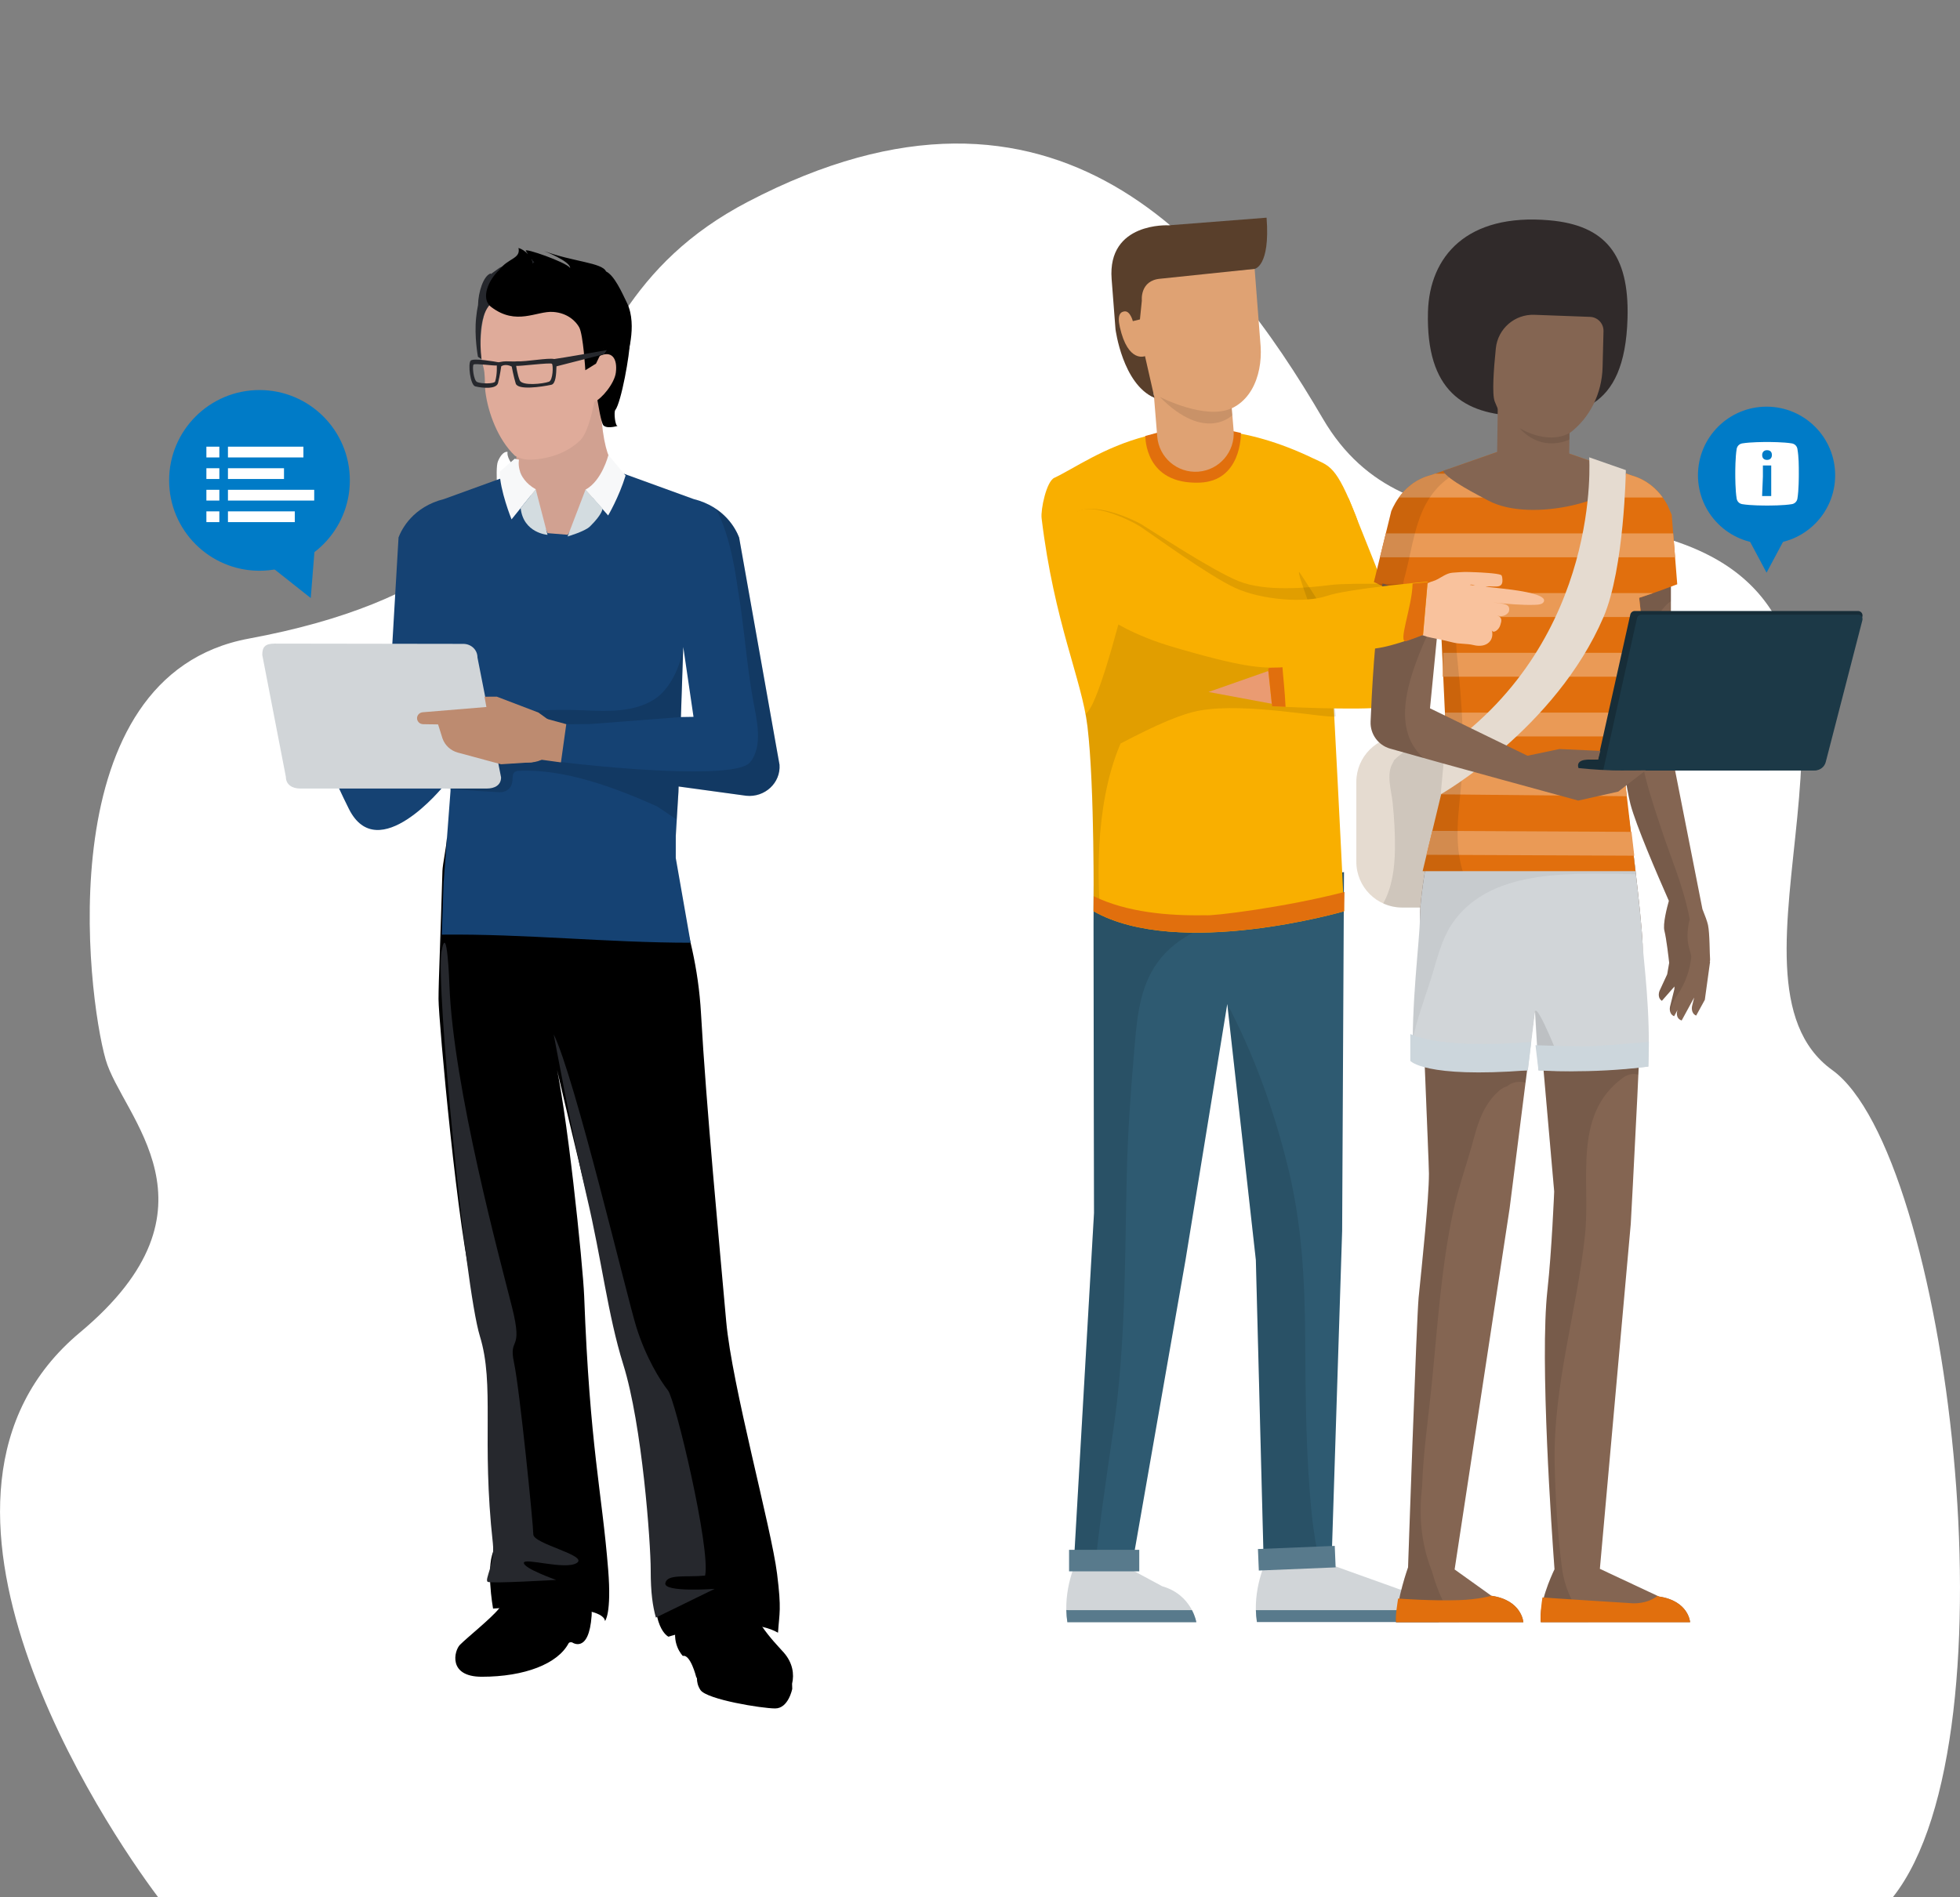
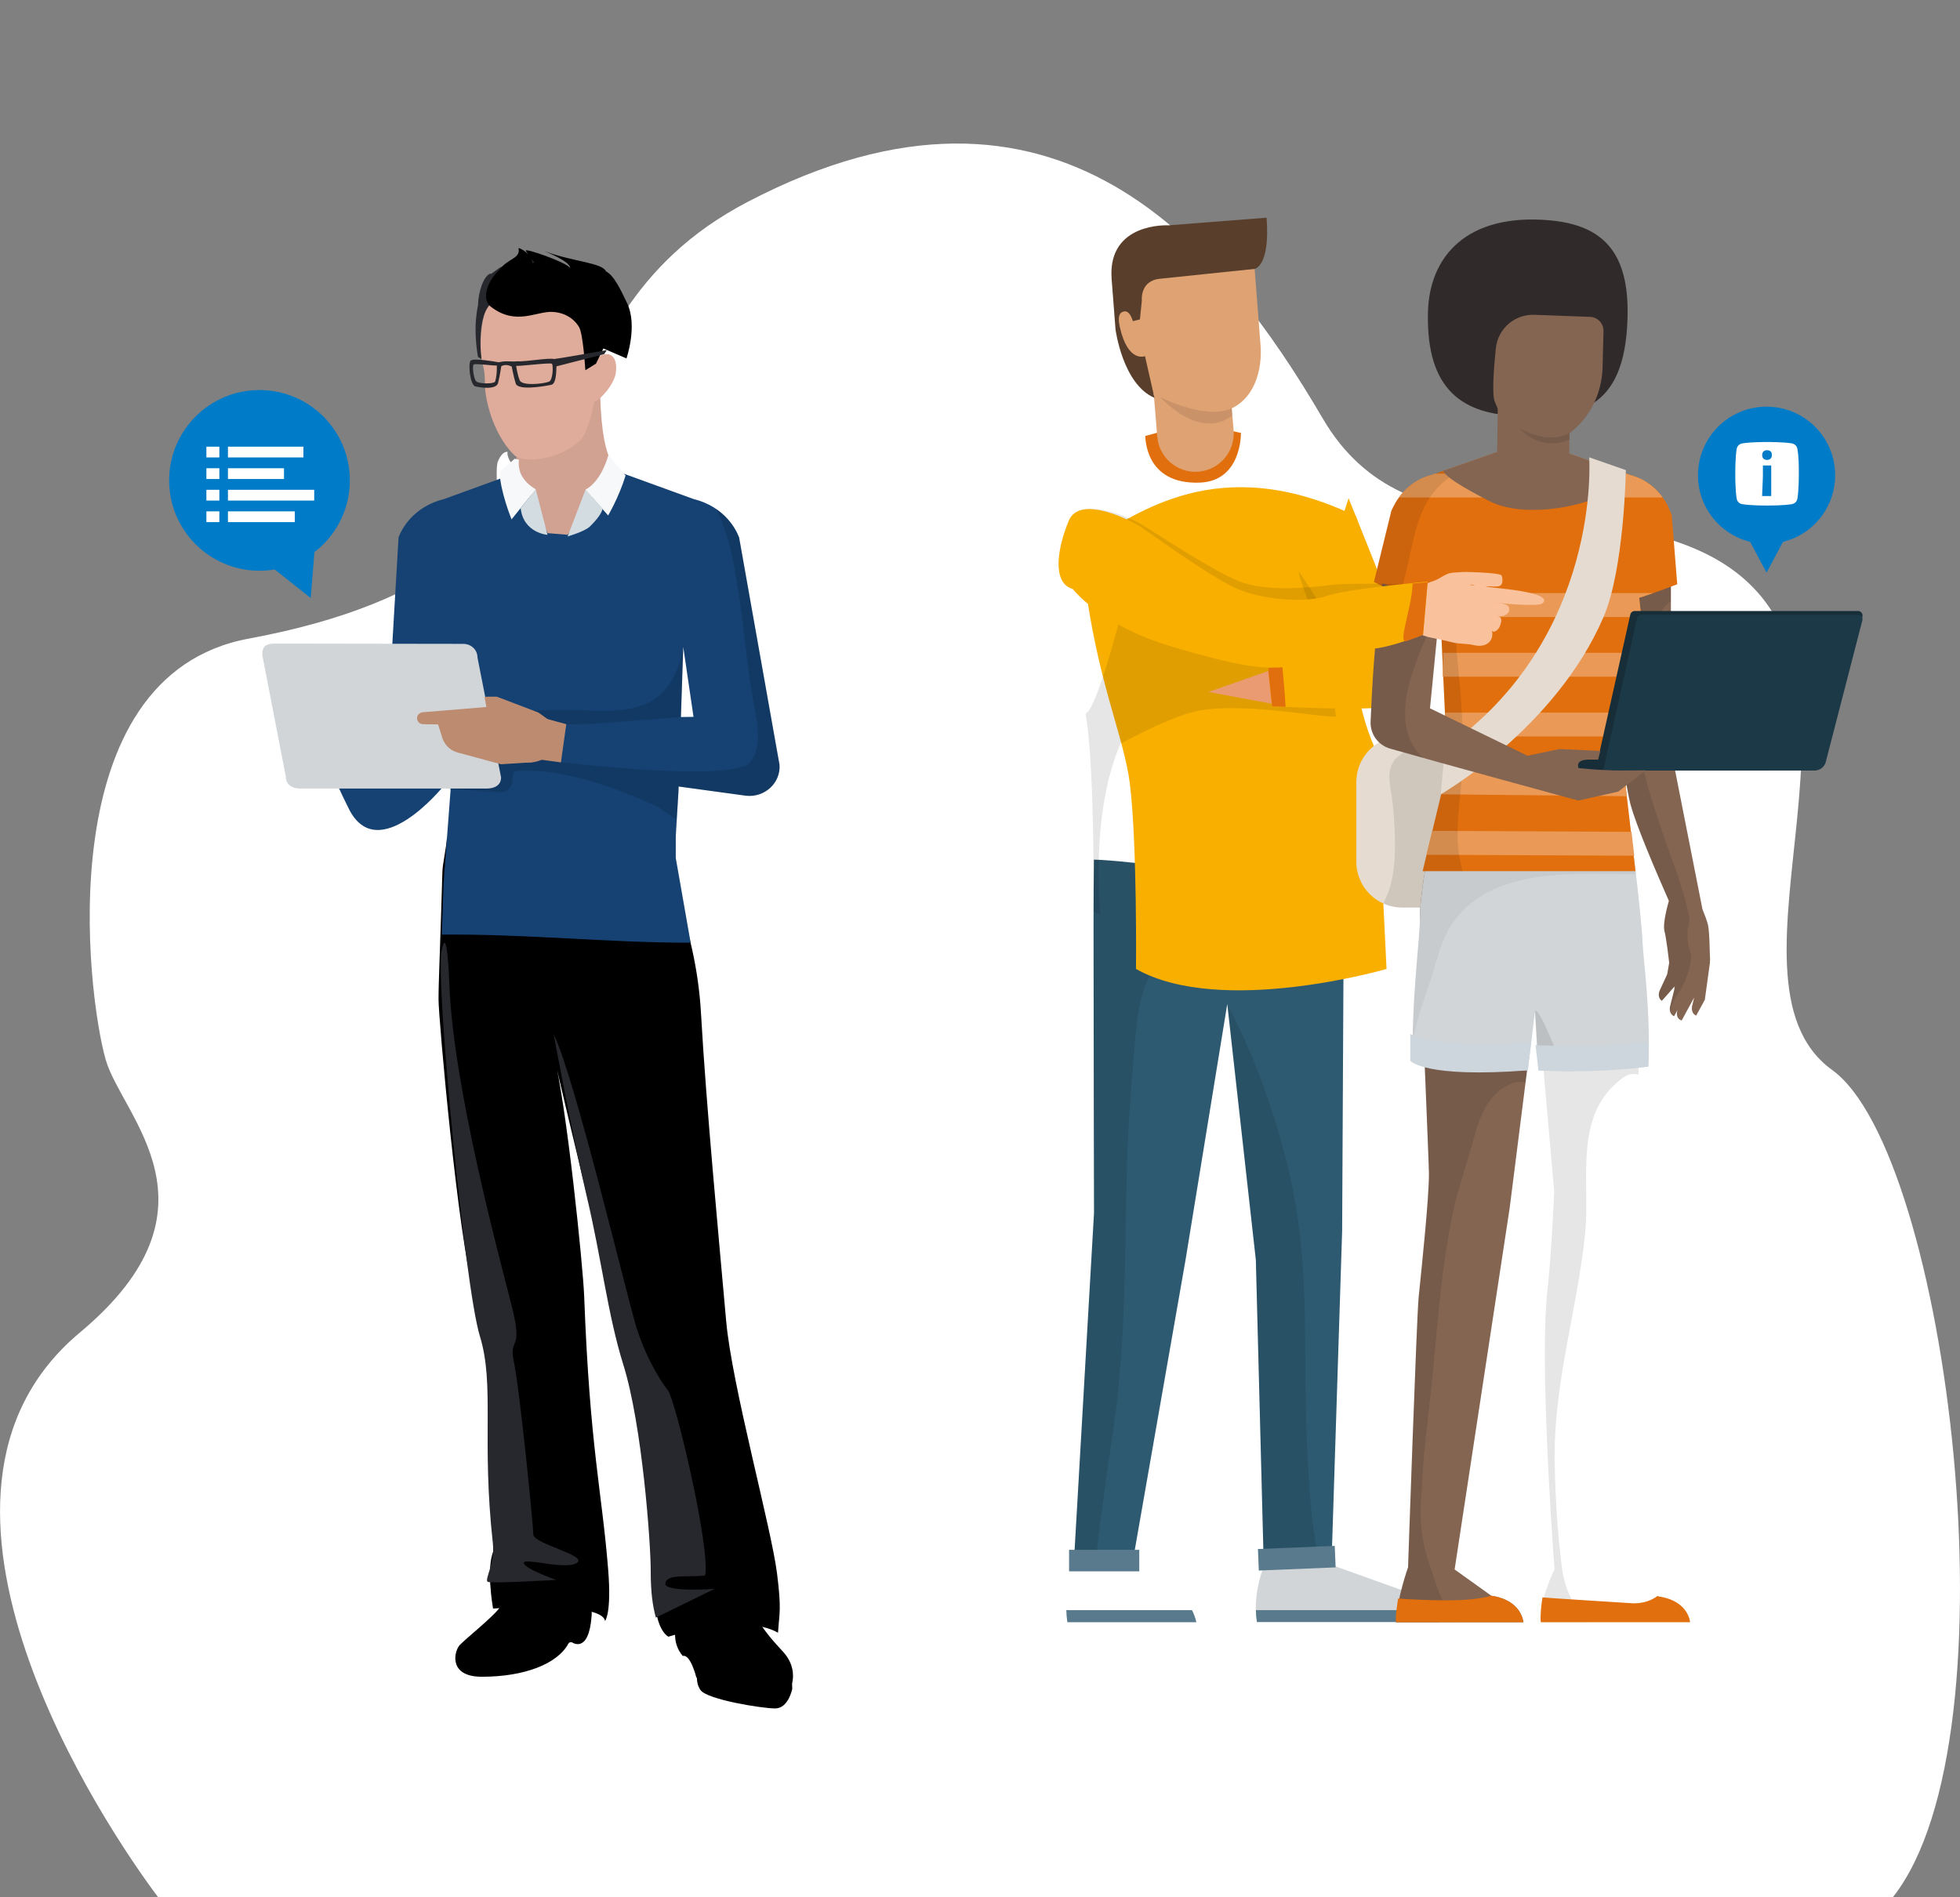
<svg xmlns="http://www.w3.org/2000/svg" xmlns:xlink="http://www.w3.org/1999/xlink" version="1.1" id="Laag_1" x="0px" y="0px" viewBox="0 0 491.73 476" style="enable-background:new 0 0 491.73 476;" xml:space="preserve">
  <rect x="0" y="0" width="491.73" height="476" fill="#808080" stroke="none" />
  <style type="text/css">
	.st0{fill:#FFFFFF;}
	.st1{fill:#D1D5D8;}
	.st2{fill:#587A8C;}
	.st3{fill:#2E5A71;}
	.st4{opacity:0.1;enable-background:new    ;}
	.st5{fill:#F9AF00;}
	.st6{fill:#E16F0D;}
	.st7{fill:#EA9B72;}
	.st8{fill:#DFA273;}
	.st9{fill:#593F2B;}
	.st10{fill:#E5DBD0;}
	.st11{fill:#846552;}
	.st12{opacity:0.05;enable-background:new    ;}
	.st13{fill:#EA9A56;}
	.st14{fill:#302A2A;}
	.st15{fill:#CCD6DC;}
	.st16{fill:#172D38;}
	.st17{fill:#1C3947;}
	.st18{fill:#26282D;}
	.st19{fill:#6E150E;}
	.st20{fill:#981915;}
	.st21{fill:#CB9382;}
	.st22{fill:#D1A191;}
	.st23{fill:#DFAB9A;}
	.st24{fill:#154273;}
	.st25{opacity:0.14;enable-background:new    ;}
	.st26{fill:#BD8B70;}
	.st27{fill:#F7F8F9;}
	.st28{fill:#D3DCE0;}
	.st29{fill:#F9C29D;}
	.st30{fill:#007BC7;}
</style>
  <g id="illustraties">
    <g>
      <path class="st0" d="M474.92,476c31.85-40.33,13.71-186.63-15.25-207.51c-32.05-23.1,18.84-103.01-30.52-128.94    c-32.23-16.93-75.91,1.98-97.25-34.47c-25.07-42.83-66.71-94.97-144.27-54.45C127.81,81.86,160.3,142.1,62.41,160.24    c-50.33,9.33-40.61,89.12-35.91,105.6c4.09,14.36,31.13,37.14-6.45,68.51c-49.5,41.31,6.68,124.51,19.59,141.65H474.92z" />
      <g>
        <g>
          <g>
            <g>
-               <path class="st1" d="M291.58,398.02l-7.75-4.17l-13.68-2.32c0,0-3.64,7.28-2.37,15.51h32.36        C300.14,407.05,299.06,400.16,291.58,398.02z" />
              <path class="st2" d="M268.18,404.02c-0.23,0-0.44-0.02-0.66-0.03c0.02,1,0.1,2.02,0.26,3.06h32.36c0,0-0.21-1.34-1.09-3.03        H268.18z" />
              <path class="st1" d="M351.19,398.82l-20.2-7.24h-13.3c0,0-3.62,7.24-2.36,15.43h45.61C360.94,407,360.31,399.76,351.19,398.82        z" />
              <path class="st2" d="M315.08,404.02c0.02,0.97,0.1,1.97,0.26,2.98h45.61c0,0-0.12-1.36-1-2.98H315.08z" />
              <path class="st3" d="M295.91,217.81c-6.6-0.73-13.2-1.65-19.84-2.05c-0.54-0.03-1.08-0.05-1.62-0.06        c-0.06,4.01-0.1,9.37-0.1,16.4c0,23.95,0.12,72.25,0.12,72.25l-5.15,89.45l14.51,0.05l13.6-77.71l10.47-64.22l7.17,64.22        l2,77.2l16.97-0.67l2.68-83.81l0.46-90.03c-0.69,0.14-1.42,0.22-2.2,0.22C321.87,219.11,308.97,219.26,295.91,217.81z" />
              <path class="st4" d="M295.91,217.81c-6.6-0.73-13.2-1.65-19.84-2.05c-0.54-0.03-1.08-0.05-1.62-0.06        c-0.06,4.01-0.1,9.37-0.1,16.4c0,23.95,0.12,72.25,0.12,72.25l-5.15,89.45l5.34,0.02c1.22-11.76,2.97-23.48,4.68-35.18        c3.09-21.2,2.85-42.52,3.35-63.89c0.24-10.17,0.93-20.27,1.81-30.4c0.64-7.33,1.04-15.17,5.06-21.6        c8.95-14.3,31.02-13.62,45.46-17.99c0.73-0.22,1.44-0.36,2.13-0.43l0.03-5.51c-0.69,0.14-1.42,0.22-2.2,0.22        C321.87,219.11,308.97,219.26,295.91,217.81z" />
              <path class="st4" d="M327.45,335.59c-0.1-14.57-0.83-28.43-4.3-42.63c-3.25-13.32-7.79-26.29-13.96-38.54        c-0.1-0.19-0.17-0.38-0.25-0.56c-0.19-0.3-0.38-0.61-0.54-0.92c-0.12,0.1-0.24,0.18-0.35,0.28l7.03,62.93l2,77.2l14.03-0.56        c-0.8-4.28-1.57-8.52-1.99-12.66C327.6,365.41,327.55,350.38,327.45,335.59z" />
-               <path class="st5" d="M340.19,129.52c-4.99-12.76-6.6-12.52-10.65-14.47c-35.03-16.89-55.29,0.31-65.04,4.85        c-1.98,0.92-3.44,7.96-3.18,10.13c3.17,26.29,10.08,40.36,11.51,52.28c1.84,15.39,1.52,46.35,1.52,46.35        c21.4,12.07,62.86,0,62.86,0s-1.01-21.52-2.79-55.03C333.84,162.52,344.44,140.37,340.19,129.52z" />
+               <path class="st5" d="M340.19,129.52c-35.03-16.89-55.29,0.31-65.04,4.85        c-1.98,0.92-3.44,7.96-3.18,10.13c3.17,26.29,10.08,40.36,11.51,52.28c1.84,15.39,1.52,46.35,1.52,46.35        c21.4,12.07,62.86,0,62.86,0s-1.01-21.52-2.79-55.03C333.84,162.52,344.44,140.37,340.19,129.52z" />
              <path class="st4" d="M325.96,143.55c-0.79-0.26,4.57,13.17,3.92,12.79c-5.99-2.36-6.73-2.6-13.55-2.41        c-9.58,0.26-19.27,1.09-27.42,1.98c-1.3,0.14-3.36-9.29-4.89-12.89c-0.07,0.61-0.18,1.23-0.36,1.88        c-0.73,2.62-7.9,32.52-11.3,34.18c0.18,1.1,0.35,2.19,0.48,3.24c0.12,0.97,0.41,4.23,0.51,5.38c1.26,16.24,1,40.97,1,40.97        c0.55,0.31,1.11,0.59,1.69,0.87c-0.38-5.79-1.94-26.52,5.08-42.97c9.33-4.9,15.45-7.51,19.97-8.3        c11.7-2.06,31.12,1.99,34.06,1.5c-0.18-1.59-0.51-4.52-0.72-6.13c-0.48-3.81,0.54-8.94,1.92-14.47        C335.74,158.97,326.17,143.61,325.96,143.55z" />
-               <path class="st6" d="M302.43,229.65c-9.35,0.18-19.76-0.73-28.05-4.78c-0.01,2.37-0.02,3.78-0.02,3.78        c21.4,12.07,62.86,0,62.86,0s0.06-1.76,0.08-4.84C322.4,227.69,303.92,229.93,302.43,229.65z" />
              <path class="st6" d="M287.32,109.4c0.09,0.28-0.19,12.21,13.67,11.7c10.35-0.38,10.35-11.88,10.34-12.47        C300.75,106.12,294.14,107.44,287.32,109.4z" />
              <polygon class="st7" points="303.19,173.63 322.4,177.21 318.14,168.38       " />
              <g>
                <path class="st8" d="M314.77,67.49l-34.49,2.67l0.09,11.78c3.28,17.46,15.51,22.29,24.39,21.6s11.99-9.21,11.51-16.62         L314.77,67.49z" />
                <path class="st8" d="M308.06,90.51l-19.16,1.48l1.43,17.52c0.41,5.29,5.03,9.25,10.32,8.84s9.25-5.03,8.84-10.33         L308.06,90.51z" />
                <path class="st9" d="M293.16,56.54c0,0-15.38-0.88-14.27,13.5l0.97,12.58c0,0,1.77,13.78,9.78,17.21l-2.38-10.47         c0,0-4.26,1.81-6.31-7.28c-0.72-3.18,0.22-3.87,1.23-3.95c1.37-0.11,2.03,2.45,2.03,2.45l1.78-0.43l0.48-4.73         c0,0-0.57-5.08,4.69-5.49l23.58-2.46c0,0,3.97-0.52,3.02-12.85L293.16,56.54z" />
                <path class="st4" d="M290.98,99.6c11.42,11.57,18.2,4.56,18.2,4.56l-0.21-1.72C302.46,105.51,290.98,99.6,290.98,99.6z" />
              </g>
              <path class="st5" d="M338.33,125.01c-2.82,8.45-7.51,26.14-7.51,26.14l6.65,9.98l-19.34,6.59l1,9.49        c0,0,22.11,1.19,28.53,0.18c3.59-0.56,8.74-2.14,5.67-13.4C351.54,157.4,338.33,125.01,338.33,125.01z" />
              <path class="st6" d="M318.14,167.72l1,9.49c0,0,1.32,0.07,3.38,0.16c-0.15-3.62-0.58-7.23-0.85-10.85L318.14,167.72z" />
            </g>
            <rect x="315.9" y="388.21" transform="matrix(0.999 -0.041 0.041 0.999 -15.905 13.813)" class="st2" width="19.29" height="5.4" />
            <rect x="268.21" y="388.88" class="st2" width="17.61" height="5.4" />
          </g>
          <g>
            <path class="st10" d="M386.23,184.73h-34.47c-6.34,0-11.48,5.14-11.48,11.48v20.02c0,6.34,5.14,11.48,11.48,11.48h34.47       c6.34,0,11.48-5.14,11.48-11.48v-20.02C397.72,189.87,392.57,184.73,386.23,184.73z" />
            <path class="st4" d="M386.23,184.73h-24.81c-4.27,0.91-8.5,2.95-11.66,6c-0.1,0.24-0.19,0.48-0.34,0.72       c-1.7,2.84-0.34,6.87-0.03,9.94c0.39,3.86,0.64,7.82,0.58,11.7c-0.08,4.8-0.7,9.56-2.95,13.6c1.44,0.66,3.04,1.04,4.73,1.04       h34.47c6.34,0,11.48-5.14,11.48-11.48v-20.02C397.72,189.87,392.57,184.73,386.23,184.73z" />
            <g>
              <g>
                <path class="st11" d="M356.22,230.71c0,9.93,2.28,61.02,2.28,63.76c0,6.32-1.71,22.42-2.59,31.13         c-0.51,5.12-2.65,67.67-2.65,67.67s-2.81,7.83-3.03,13.78h31.95c0,0-0.35-5.54-8.02-6.64l-9.22-6.6l13.8-90.61l8.75-69.19         l21.1-29.42H360.5C359.31,208.27,356.22,223.15,356.22,230.71z" />
                <path class="st4" d="M356.22,230.71c0,9.93,2.28,61.02,2.28,63.76c0,6.32-1.71,22.42-2.59,31.13         c-0.51,5.12-2.65,67.67-2.65,67.67s-2.81,7.83-3.03,13.78h15.85c-3.5-3.1-5.38-7.63-6.86-12.89         c-0.05-0.12-0.1-0.24-0.15-0.36c-2.61-6.8-3.11-13.71-2.29-20.73c0.26-8.26,1.48-16.63,2.28-24.39         c1.53-14.8,2.38-29.97,5.49-44.54c1.35-6.34,3.59-12.4,5.25-18.65c1.19-4.48,2.75-8.73,6.34-11.83         c0.63-0.55,1.3-0.9,1.98-1.11c1.28-1.07,3.03-1.32,4.62-0.91l4.75-37.61l21.1-29.42H360.5         C359.31,208.27,356.22,223.15,356.22,230.71z" />
                <path class="st6" d="M374.16,400.41c0,0-3.2,0.94-8.24,1.1c-6.47,0.21-14.86-0.36-15.16-0.41c-0.2,1.53-0.72,4.23-0.52,5.95         h31.95C382.18,407.05,381.83,401.51,374.16,400.41z" />
              </g>
              <g>
-                 <path class="st11" d="M416.21,400.6l-14.83-6.95l7.75-86.55c0,0,3.38-61.19,2.97-70.22c-0.37-8.26-3.19-29.87-3.51-32.3         l-25.85,12.52l7.18,81.87c0,0-0.61,14.98-1.7,24.81c-1.94,17.5,1.1,60.75,1.78,69.98c-0.88,1.84-3.93,8.59-3.44,13.27h37.45         C424.02,407.05,423.68,401.7,416.21,400.6z" />
                <path class="st4" d="M408.59,204.58l-25.85,12.52l7.18,81.87c0,0-0.61,14.98-1.7,24.81c-1.94,17.5,1.1,60.75,1.78,69.98         c-0.88,1.84-3.93,8.59-3.44,13.27h11.95c-3.82-3.74-5.97-8.4-6.67-13.82c-1.09-8.48-1.61-17.28-1.8-25.83         c-0.43-19.75,5.57-38.19,7.62-57.6c1.42-13.48-3.24-30.06,9.48-39.33c1.37-1,2.72-1.15,3.89-0.78         c0.68-14.61,1.24-28.82,1.06-32.82C411.73,228.63,408.91,207.01,408.59,204.58z" />
                <path class="st1" d="M408.59,204.58H360.5c-1.19,3.69-4.28,18.57-4.28,26.12c0,4.84-2.27,21.81-1.71,35.86         c8.52,2.19,16.81,2,28.79,2l1.82-14.98l0.87,14.98c6.54,0.45,20.01-0.08,27.55-0.94c0.63-13.76-1.26-26.97-1.43-30.75         C411.73,228.63,408.91,207.01,408.59,204.58z" />
                <path class="st4" d="M385.07,253.97l0.91,14.6c0.52,0.04,5.77,0.06,6.37,0.09C392.35,268.46,385.49,250.85,385.07,253.97z" />
                <path class="st12" d="M360.5,204.58c-1.19,3.69-4.28,18.57-4.28,26.12c0,4.21-1.71,17.56-1.79,30.2         c1.02-5.16,2.85-9.89,4.46-14.93c1.6-4.99,2.68-10.38,5.77-14.7c9.88-13.78,30.8-12.01,45.75-11.92         c-0.82-7.06-1.66-13.51-1.83-14.77H360.5z" />
                <path class="st6" d="M416.21,400.6l-0.34-0.16c-1.55,1.16-3.55,1.87-6.01,1.87c0,0-22.26-1.39-22.88-1.49         c-0.26,1.54-0.61,4.51-0.42,6.23h37.45C424.02,407.05,423.68,401.7,416.21,400.6z" />
              </g>
              <path class="st11" d="M429.03,240.73c-0.12-1.21-0.07-6.51-0.52-8.62c-0.19-0.9-0.78-2.47-1.4-4l-7.91-40.12v-55.53        l-17.22-0.99l4.52,56.01c0,0,1.69,11.06,2.57,14.36c1.41,5.28,6.53,17.2,9.62,24.2c-0.49,1.75-1.55,5.82-1.11,7.53        c0.48,1.88,1.04,6.66,1.19,8.02l-0.5,2.88l-1.9,4.11c0,0-0.74,1.67,0.57,2.54l3.16-3.6l-0.03,0.68l-1.09,4.41        c0,0-0.41,1.78,1.03,2.38l0.86-1.58l-0.09,0.29c0,0-0.53,1.81,1.12,2.36l3.14-5.77l-0.53,2.16c0,0-0.41,1.78,1.03,2.38        l2.17-3.96l1.32-9.57h-0.08C429.01,241.1,429.05,240.91,429.03,240.73z" />
              <path class="st4" d="M411.14,182.14c0.18-7.97,4.06-15.32,4.07-23.25c0.01-3.73,1.65-6.41,3.99-8.04v-18.38l-17.22-0.99        l4.52,56.01c0,0,1.69,11.06,2.57,14.36c1.41,5.28,6.53,17.2,9.62,24.2c-0.49,1.75-1.55,5.82-1.11,7.53        c0.48,1.88,1.04,6.66,1.19,8.02l-0.5,2.88l-1.9,4.11c0,0-0.74,1.67,0.57,2.54l3.16-3.6l-0.03,0.68l-1.09,4.41        c0,0-0.16,0.7,0.07,1.36c0.19-1.38,0.73-2.81,1.73-4.25c8.51-12.34,0.32-28.74-3.81-41.2        C414.23,200.21,410.94,191,411.14,182.14z" />
              <path class="st6" d="M419.41,129.26h0.03l-1.17-2.66c-1.35-2.45-4.04-5.9-8.86-7.27l-24.31-8.51c-0.02-0.16-2.06-0.16-2.08,0        l-24,8.41c-6.31,1.64-9.06,6.83-9.97,9.02l-4.36,17.8c1.03,0.34,8.09,4.53,16.56,5.58l1.9,41.09l-6.23,25.87h53.4l-3-25.87        l-0.26-27.95c2.81-1.74,4.72-5.03,4.72-8.8v-0.7c0,0-0.17-2.21-0.54-5.27c4.38-1.38,8.8-3.14,9.55-3.39L419.41,129.26z" />
              <g>
                <path class="st13" d="M409.41,119.32l-1.35-0.47h-47.98l-1.07,0.37c-3.93,1.02-6.49,3.43-8.07,5.62h66.21         C415.61,122.71,413.16,120.39,409.41,119.32z" />
-                 <polygon class="st13" points="347.68,133.84 346.21,139.83 420.25,139.83 419.78,133.84        " />
                <path class="st13" d="M350.79,148.82c2.87,1.15,6.5,2.32,10.45,2.81l0.22,3.19h50.28c-0.07-0.79-0.23-2.57-0.51-4.82         c1.2-0.38,2.4-0.78,3.52-1.18H350.79z" />
                <path class="st13" d="M361.93,169.8h44.88l0.26-5.03c0.45-0.28,0.87-0.61,1.27-0.97h-46.25L361.93,169.8z" />
                <polygon class="st13" points="362.78,184.79 407.25,184.79 407.25,178.8 362.51,178.8        " />
                <polygon class="st13" points="362.93,193.31 361.45,199.31 408.14,199.79 407.45,193.8        " />
                <polygon class="st13" points="359.33,208.48 357.85,214.48 410.01,214.71 409.32,208.73        " />
              </g>
              <path class="st4" d="M365.45,163.56c-0.28-2.8,0.12-9.21-1.84-10.82c-0.38-0.31-1.28-0.5-2.34-0.61l1.88,40.59l-6.23,25.87        h10.05c-0.27-0.89-0.5-1.79-0.68-2.72c-1.5-7.64,0.21-15.25,0.59-22.91C367.36,183.12,366.44,173.33,365.45,163.56z" />
              <path class="st4" d="M359.02,119.22c-6.31,1.64-9.06,6.83-9.97,9.02l-4.36,17.8c0.66,0.22,3.83,2.03,8.26,3.57        c-0.79-1.26-1.09-2.84-0.71-4.21c2.71-9.72,2.79-19.41,11.29-25.55c-0.09-0.77-0.03-1.54,0.18-2.28L359.02,119.22z" />
              <path class="st11" d="M383.02,110.81l-20.95,7.34c0.88,2.14,9.03,6.22,11.29,7.44c10.92,5.88,33.72-0.32,34.54-6.8l-22.8-7.98        C385.08,110.65,383.04,110.65,383.02,110.81z" />
              <g>
                <path class="st14" d="M388.73,55.28c-20.73-1.82-30.12,9.06-30.48,23.02c-0.51,19.77,8.95,25.72,22.9,26.08         c13.96,0.36,26.52-0.75,27.17-24.59C408.77,63.81,402.64,56.5,388.73,55.28z" />
                <path class="st11" d="M398.92,79.51l-13.98-0.52c-4.94-0.18-9.16,3.5-9.66,8.41c-0.55,5.34-0.98,11.48-0.29,13.31         c3.11,8.13,9.83,14.62,18.71,8.03c5.22-3.87,8.19-10.07,8.36-16.57l0.23-9.07C402.34,81.18,400.84,79.58,398.92,79.51z" />
                <path class="st11" d="M375.56,116.74c-0.13,5,4.18,10.33,9.17,10.46c5,0.13,8.78-4.99,8.91-9.99l0.26-18.01l-18.09-0.47         L375.56,116.74z" />
                <path class="st4" d="M381.2,107.41c5.84,6.41,12.54,2.87,12.54,2.87l0.04-1.63C388.05,111.77,381.2,107.41,381.2,107.41z" />
              </g>
              <path class="st11" d="M423.92,238.42c1.25,3.75,0.59,7.92,0.59,7.92s0.66,2.03,1.94,0.96c1.28-1.07,1.61-7.49,1.61-7.49        l-4.14-9.11C423.92,230.71,422.68,234.67,423.92,238.42z" />
              <path class="st15" d="M385.23,262.26l0.75,6.31c0,0,12.87,0.96,27.55-0.94l0.13-6.21c0,0-11.14,1.01-14.96,1.12        C395.41,262.65,385.23,262.26,385.23,262.26z" />
              <path class="st15" d="M353.82,259.46v6.72c0,0,3.45,4.39,29.47,2.39l0.87-7.14C384.16,261.42,363.16,263.53,353.82,259.46z" />
            </g>
            <path class="st10" d="M362.51,187.76l-1.06,11.55c0,0,28.81-16.44,40.85-44.49c5.23-12.19,5.6-36.86,5.6-36.86l-9.2-3.21       C398.69,114.75,401.99,159.98,362.51,187.76z" />
            <g>
              <rect x="379.77" y="190.59" class="st16" width="64.07" height="2.72" />
              <path class="st16" d="M466.14,153.31h-56.01c-0.53,0-0.99,0.37-1.11,0.89l-8.74,39.11h54.71c1.31,0,2.46-0.89,2.79-2.16        l9.46-36.42C467.43,154.01,466.89,153.31,466.14,153.31z" />
              <path class="st17" d="M466.18,154.23h-54.4c-0.52,0-0.96,0.36-1.08,0.87l-8.49,38.21h53.13c1.28,0,2.39-0.87,2.71-2.11        l9.19-35.58C467.42,154.91,466.9,154.23,466.18,154.23z" />
            </g>
            <path class="st11" d="M404.63,193.31c-4.21-0.11-8.6-0.58-8.6-0.58s-0.77-1.61,1.4-2.03c0.83-0.16,2.57-0.15,3.5-0.1l0.57-2.19       l-10.28-0.46l-8,1.68l-24.46-11.9l2.55-26.02l-14.45-5.32c-2.01,13.16-2.7,27.24-3,34.66c-0.13,3.13,1.89,5.93,4.9,6.79       c10.89,3.14,47.19,13.04,47.19,13.04l10.04-2.25l6.9-5.34C412.9,193.31,406.55,193.36,404.63,193.31z" />
            <path class="st4" d="M343.87,181.05c-0.13,3.13,1.89,5.93,4.9,6.79c2.04,0.59,4.97,1.41,8.39,2.37       c-9.01-7.97-2.93-22.21,1.37-31.9c0.57-1.28,1.42-2.03,2.38-2.4l0.41-4.22l-14.45-5.32       C344.86,159.55,344.17,173.62,343.87,181.05z" />
          </g>
          <g>
            <g>
              <path d="M148.43,405.4c0.26-3.72-1.93-6.09-0.27-25.25c0.21-2.33-17.16-3.09-17.16-3.09c0.78,9.4,3.26,15.29-5.85,26.61        c-2,2.47-7.74,7.04-9.76,9.05c-1.43,1.43-3.1,8.01,5.48,8.01c10.78,0,19.02-3.25,21.76-8.36c0.22-0.44,0.91-0.26,0.91-0.26        S147.74,415.1,148.43,405.4z" />
              <path d="M167.83,390.59l16.34-2.21c0,0,0.22,1.56,1.5,7.21c2.38,10.47,8.41,16.19,10.94,19.04c2.25,2.54,2.7,5.43,2.11,7.85        l0.04,1.29c0,0-0.95,4.91-4.28,4.91c-3.34,0-17.06-2.23-18.73-4.6c-0.71-1.05-0.9-2.11-0.9-2.96        c-0.06-0.13-0.15-0.25-0.2-0.38c0,0-1.43-5.71-3.34-5.23c0,0-3.25-3.25-1.35-8.48C171.86,401.78,167.83,390.59,167.83,390.59z        " />
              <path d="M112.11,210.39c-0.06,1.7-1.06,6.51-1.11,8.13c-0.5,17.65-0.98,27.55-0.98,32.19c0,5.08,4.98,60.41,8.79,73.1        s7.91,60.88,5.38,64.68c-2.53,3.8-0.49,15.13-0.49,15.13s27.45-1.93,28.09,3.13c0,0,1.68-1.83,0.79-12.91        c-1.58-19.79-4.59-30.52-6.02-68.6c-0.29-7.6-4.45-48.32-7.61-60.45c-1.43-5.49,13.18,56.49,18.25,74.26        c0,0,9.65,38.36,7.54,54.73c-1.9,14.76,2.97,16.9,2.97,16.9s18.61-6.07,27.48-1c0.33-5.08,0.91-5.66-0.24-14.83        c-1.42-11.42-11.33-47.23-12.76-63.3c-1.68-18.97-5.05-54.42-6.32-77.25c-1.27-22.84-10.4-40-12.99-44.57        C160.26,205.15,112.11,210.39,112.11,210.39z" />
              <path class="st18" d="M112.74,246.98c0.94,26.02,12.88,69.69,15.74,81.1c2.86,11.42-0.95,7.14,0.47,13.8        c1.43,6.65,4.85,40.77,4.85,43.13c0,2.4,13.8,5.25,10.94,7.15c-2.84,1.9-13.32-1.42-13.32,0s8.1,4.27,8.1,4.27        s-16.19,0.96-17.14,0.49c-0.95-0.49,1.83-4.6,1.27-9.67c-2.9-26.22,0.53-39.67-3.27-52.03c-3.8-12.38-11.05-88.33-9.63-96.42        C112.19,230.73,112.74,246.98,112.74,246.98z" />
              <path class="st18" d="M138.92,259.57c5.23,10.47,18.36,65.84,20.74,73.46c2.38,7.61,6.01,13.44,7.91,15.83        c1.89,2.37,10.75,39.82,9.33,46.49c-4.75,0.47-9.52-0.47-9.98,1.89c-0.49,2.39,12.37,1.44,12.37,1.44l-14.74,7.2        c-0.8-2.89-1.3-6.16-1.3-11.93c0-6.77-2.12-36.36-6.89-51.59c-3.88-12.43-5.4-26.3-9.16-42.18        C143.63,285.15,138.92,259.57,138.92,259.57z" />
            </g>
            <g>
              <g>
                <g>
                  <polygon class="st19" points="132.59,126.13 135.37,126.48 136.06,120.91 130.53,120.25 130.2,122.64         " />
                  <polygon class="st20" points="137.5,126.73 135.18,126.46 135.86,120.9 141.5,121.59 141.18,123.98         " />
                </g>
              </g>
            </g>
            <path class="st0" d="M151.61,109.06c-1.75,8.72-14.41,11.26-14.41,11.26l7.04,11.24l12.17-16.05L151.61,109.06z" />
            <path class="st0" d="M134.47,120.38l-9.3,7.86c0,0-1.1-10.59-0.23-12.52c1.21-2.78,2.41-2.32,2.41-2.32s-0.47,1.28,1.73,3.84       C132.05,120.7,134.47,120.38,134.47,120.38z" />
            <g>
              <g>
                <path class="st21" d="M134.75,130.15c0.86,0.49,2.66,2.31,3.66,2.07c0.99-0.24,1.2-1.15,0.03-2.68         c-1.16-1.54-3.14-2.63-3.72-1.32C134.12,129.51,134.75,130.15,134.75,130.15z" />
              </g>
            </g>
            <g>
              <path class="st22" d="M133.23,100.19c0.94,4.57-1.51,9.3-3.34,13.19c-1.83,3.88,3.64,16.03,6.09,16.04        c2.43,0.02,19.17-12.17,19.17-12.17s-4.62,0.62-4.62-22.04C150.52,91.61,133.23,100.19,133.23,100.19z" />
            </g>
            <g>
-               <path d="M158.03,85.51c0.03,3.26-2.18,15.49-3.67,17.39c-0.4,0.49-0.02,4.17,0.62,3.96c0.65-0.21-2.53,0.95-3.59-0.12        c-1.04-1.08-3.25-17.43-2.68-18.27C149.26,87.63,158.03,85.51,158.03,85.51z" />
              <g>
                <path class="st23" d="M150.21,89.43c0.41-8.98,3.08-18.49-10.69-19.31c-3.13-0.18-5.65,0-7.7,0.48         c-0.78-0.34-1.58-0.62-2.37-0.83c-3.17,0.34-5.09,2.33-6.98,6.33c-1.57,3.49-2.02,8.07-1.88,12.5         c0.04,1.41,0.78,3.47,0.93,4.82c0.22,2.01,0.05,3.2,0.25,4.82c0.68,5.38,3.18,12.08,7.42,16.12         c1.22,0.68,2.59,1.05,4.13,0.98c4.81-0.23,9.09-1.89,12.02-4.65c1.74-1.36,3-5.97,3.77-9.84c1.88-0.8,5.07-4.67,5.4-7.38         C154.96,89.93,153.45,87.77,150.21,89.43z" />
                <g>
                  <path class="st18" d="M134.16,69.52l0.35-0.8c0,0,3.67-1.98,3.01-2c-0.39-0.02-1.7-1.21-2.56,0.59l1.75-3l-8.41,2.38          c0,0-1.85-0.33-3.22,0.68c-1.37,0.97-2.43,1.75-2.43,1.75s0.23,1.33,0.5-0.52c-1.87,0.51-3.17,4.76-3.22,7.95          c-0.2,0.93-0.36,1.99-0.47,3.12c-0.52,4.71,0.45,9.87,0.45,9.87l0.9,0.58c0,0-1.57-11.19,2.82-14.3          c4.39-3.12,14.44-0.06,14.44-0.06L134.16,69.52z" />
                  <path d="M157.34,76.09c-1.35-2.8-3.2-6.95-5.29-7.98c-1.01-2.23-8.24-2.4-15.53-5.11c0,0,6.46,2.49,6.52,4.22          c-0.02-0.02-0.05-0.02-0.06-0.02c-0.88-1.39-11.58-5.11-11.07-4.27c2.92,4.79,2.31,1.6,1.56,3.64          c-0.21-0.05,0.36,0.2,0.15,0.16c0.3-2.04-1.94-4.05-3.54-4.51c0.6,2.75-2.62,2.52-4.81,5.5c-2.7,2.47-4.78,7.2-2.06,9.29          c6.31,4.84,11.43,0.96,15.55,1.26c3.73,0.25,5.8,2.47,6.56,3.88c1.01,1.89,1.53,10.75,1.53,10.75l2.68-1.66l1.84-3.8          l5.8,2.5C157.16,89.96,160.03,81.75,157.34,76.09z" />
                </g>
              </g>
            </g>
            <path class="st18" d="M119.24,96.95c1.9,0.46,5.3,0.73,5.71-0.84c0.48-1.86,0.8-4.19,0.8-4.19s0.98-0.77,2.63,0.05       c0,0,0.5,2.64,1.01,4.27c0.55,1.72,6.46,0.83,8.92,0.31c1.12-0.23,1.24-2.64,1.3-4.63l11.97-3.06l0.66-1.02       c0,0-11.55,2.06-13.21,2.25c-1.47-0.36-7.13,0.71-9.29,0.57c-0.67,0.11-1.84-0.01-2.76,0c-1.12,0.01-1.72,0.29-2,0.23       c-0.47-0.1-6.1-1.1-6.88-0.42C117.35,91.16,117.96,96.65,119.24,96.95z M129.5,91.8c0.61,0.15,8.6-0.88,8.97-0.52       c0.36,0.36,0.28,4.14-0.75,4.5c-1.47,0.54-6.72,1.13-7.34-0.36C129.77,93.92,129.5,91.8,129.5,91.8z M118.82,91.47       c0.37-0.34,5.18,0.36,5.81,0.23c0,0,0.16,2.13-0.41,4.03c-0.19,0.6-3.58,0.61-4.55,0.11       C118.79,95.38,118.44,91.82,118.82,91.47z" />
          </g>
          <polygon class="st4" points="170.2,198.69 171.34,162.05 169.36,153.32 168.7,162.48 166.06,198.47 168.7,228.29     " />
          <path class="st24" d="M194.68,186.92L194.68,186.92l-9.26-52.13h-0.02c-0.76-1.97-3.57-7.62-11.42-9.58l-30.68-11.14      c-0.01-0.06-0.01-0.13-0.02-0.19c-0.01-0.04,0.01-0.07,0.01-0.1l-0.2-0.07l-0.39,0.14l-0.39-0.14l-0.19,0.07      c0,0.03,0.01,0.06,0.01,0.1c-0.01,0.06-0.01,0.13-0.02,0.19l-30.68,11.14c-7.85,1.96-10.66,7.61-11.42,9.58h-0.02l-3.27,55.96      l-17.89-9.89c0,0,1.39,7.49,8.7,22.11s23.71-5.68,23.71-5.68s1.26-24.41,1.2-28.67l0.59,29.79l-1.71,22.65h-0.02l-0.47,13.46      c20.91-0.23,41.54,2.03,62.44,2.03l-3.73-21.27v-5.63l0.67-10.97l0.04-1.33l16.96,2.32c4.67,0.48,8.67-3.23,8.36-7.77      L194.68,186.92z M170.83,179.92l0.59-17.57l2.57,17.52L170.83,179.92z" />
          <path class="st22" d="M153.66,117.4l-10.34-3.76c-0.01-0.06-0.01-0.13-0.02-0.19c-0.01-0.04,0.01-0.07,0.01-0.1l-0.2-0.07      l-0.39,0.14l-0.39-0.14l-0.19,0.07c0,0.03,0.01,0.06,0.01,0.1c-0.01,0.06-0.01,0.13-0.02,0.19l-11.91,4.29l7.17,15.85l5.03,0.41      L153.66,117.4z" />
          <path class="st25" d="M194.68,186.92L194.68,186.92l-9.26-52.12h-0.02c-0.54-1.4-2.12-4.64-5.79-7.11      c3.89,6.94,5.28,18.8,5.48,19.99c1.63,9.43,2.17,18.86,3.91,28.35c0.83,4.52,2.53,11.15-0.83,15.26      c-3.69,4.51-38.01,1.12-47.65-0.1c-4.76-0.6,0.41-9.45,0.41-9.45l7.25-0.07l22.65-1.75c0,0,0.49-15.25,0.59-17.57      c-0.61,4.59-3.19,10.5-7.2,13.08c-5.09,3.28-11.52,3.08-17.35,2.82c-11.43-0.51-22.81,0.75-34.22,1.38l-0.9,18.22      c0,0,7.13,0.61,13.59,0.94c1.43,0.07,2.78-0.83,3.11-2.22c0.36-1.52-0.28-3.05,1.71-3.15c11.53-0.56,24.33,4.28,34.66,8.91      l4.89,3.27l0.51-6.91l0.04-1.33l16.96,2.32c4.67,0.48,8.67-3.23,8.36-7.77L194.68,186.92z" />
          <g>
            <g>
              <path class="st1" d="M116.22,161.56l-47.26-0.07c-2.52,0-3.16,0.9-3.16,2.85l5.92,30.59c0,1.95,1.6,2.93,3.57,2.93h46.85        c1.97,0,3.57-0.85,3.57-2.8l-5.92-30.08C119.79,163.03,118.19,161.56,116.22,161.56z" />
            </g>
          </g>
          <path class="st26" d="M135.08,178.79l-10.45-3.99l-3.07,0.02l2.63,14.53l5.47,1.73c2.28,0.41,4.83,0.45,6.74-0.73l4.12,0.86      l-0.88-9.12L135.08,178.79z" />
          <path class="st26" d="M109.01,178.93l2.01,6.37c0.6,1.72,2.04,3.05,3.85,3.54l10.84,2.93l7.72-0.5c0,0,1.14-0.26,2.24-0.66      l5.06,0.69l1.34-9.59l-14.38-3.91L109.01,178.93z" />
          <path class="st26" d="M106.06,178.72c-0.88,0.06-1.53,0.83-1.42,1.68c0.1,0.73,0.72,1.29,1.48,1.31l17.07,0.31l-0.32-4.69      L106.06,178.72z" />
          <path class="st27" d="M130.21,115.35l-1.08-0.24l-3.76,3.24c0,4.65,2.97,11.97,2.97,11.97l6.09-7.54      C129.21,119.82,130.21,115.35,130.21,115.35z" />
          <path class="st28" d="M130.62,127.48c0.69,6.31,6.75,6.72,6.75,6.72l-2.96-11.41L130.62,127.48z" />
          <path class="st27" d="M146.88,122.87l5.69,6.47c0,0,2.67-4.49,4.38-10.01l-4.31-5.16C152.63,114.17,151.05,120.63,146.88,122.87      z" />
          <path class="st28" d="M142.4,134.61c0,0,4.31-1.25,5.61-2.51c3.22-3.16,3.16-4.51,3.16-4.51l-4.28-4.71L142.4,134.61z" />
          <g>
            <path class="st29" d="M357.89,146.59c0.21-0.39,1.81-0.81,2.19-0.97c1.45-0.64,2.77-1.81,4.34-1.92       c3.26-0.23,2.77-0.22,5.9-0.11c0.92,0.03,5.3,0.24,6.22,0.66c0.22,0.1,0.29,0.36,0.33,0.59c0.58,3.66-2.49,1.7-4.87,2.53       c-0.9,0.32-2.36-1-3.24-0.61c2.76,0.31,5.53,0.63,8.29,0.94c1.59,0.19,10.61,1.11,10.33,3.04c-0.14,0.97-1.56,0.99-2.3,1.02       c-3.19,0.12-7.37-0.25-10.54-0.61c2.68,0.36,4.43,0.3,4.04,2.19c-0.11,0.52-1.27,1.71-3,1.09c1.51,0.54,1.07,1.53,0.81,2.45       c-0.35,1.22-1.84,2.21-2.14,1.2c0.74,2.52-1.2,4.63-4.61,3.77c-1.59-0.39-3.49-0.23-5.08-0.63c-1.97-0.49-3.49-0.84-5.48-1.21       c-2.76-0.52-4.31-1.75-6.79-3.07L357.89,146.59z" />
          </g>
          <path class="st4" d="M270.05,147.92c0,0,7.33,8.81,25.34,13.29s22.68,4.41,27.25,4.07s18.88-4.99,23.88-5.85      s10.41-2.82,10.41-2.82l0.92-10.06c0.06,0.27-18.45-0.47-24.07,0.24c-5.67,0.72-16.27,1.76-23.03-0.97      c-6.76-2.72-21.96-12.81-24.35-14.23s-15.64-7.57-18.13-0.76C265.78,137.64,264.6,146.63,270.05,147.92z" />
          <path class="st5" d="M269.15,147.8c0,0,6.93,9.13,24.72,14.41s22.46,5.42,27.04,5.28c4.58-0.13,19.09-4.14,24.12-4.77      s11.99-3.55,11.99-3.55l1.15-13.23c0,0-19.89,1.74-25.3,3.59s-16.33,1.03-22.96-2s-21.36-13.78-23.69-15.31      c-2.33-1.54-15.29-8.26-18.08-1.57C265.34,137.34,263.77,146.27,269.15,147.8z" />
          <path class="st6" d="M352.85,160.86c2.4-0.82,4.17-1.56,4.17-1.56l1.15-13.23c0,0-1.5,0.13-3.78,0.36      C354.32,152.26,350.49,161.67,352.85,160.86z" />
        </g>
        <g>
          <g>
            <g>
              <g>
                <circle class="st30" cx="65.1" cy="120.54" r="22.67" />
              </g>
              <polygon class="st30" points="66.27,140.81 72.71,138.01 79.15,135.2 77.96,150.06       " />
            </g>
          </g>
          <g>
            <g>
              <rect x="51.78" y="112.08" class="st0" width="3.25" height="2.7" />
              <rect x="57.19" y="112.08" class="st0" width="18.93" height="2.7" />
              <rect x="57.19" y="117.49" class="st0" width="14.06" height="2.7" />
              <rect x="51.78" y="117.49" class="st0" width="3.25" height="2.7" />
              <rect x="51.78" y="122.9" class="st0" width="3.25" height="2.7" />
              <rect x="57.19" y="122.9" class="st0" width="21.64" height="2.7" />
              <rect x="51.78" y="128.31" class="st0" width="3.25" height="2.7" />
              <rect x="57.19" y="128.31" class="st0" width="16.77" height="2.7" />
            </g>
          </g>
        </g>
        <g>
          <g>
            <g>
              <g>
                <g>
                  <circle class="st30" cx="443.2" cy="119.25" r="17.21" />
                </g>
                <polygon class="st30" points="437.87,133.71 443.2,133.71 448.53,133.71 443.2,143.69        " />
              </g>
            </g>
          </g>
          <g>
            <g>
              <g>
                <path class="st0" d="M437.09,126.5c2.08,0.35,5.54,0.35,6.23,0.35s4.16,0,6.23-0.35c0.72-0.12,1.27-0.67,1.39-1.39         c0.35-2.08,0.35-5.54,0.35-6.23c0-2.08,0-4.16-0.35-6.23c-0.12-0.72-0.67-1.27-1.39-1.39c-2.08-0.35-5.54-0.35-6.23-0.35         s-4.16,0-6.23,0.35c-0.72,0.12-1.27,0.67-1.39,1.39c-0.35,2.08-0.35,5.54-0.35,6.23s0,4.16,0.35,6.23         C435.82,125.84,436.37,126.38,437.09,126.5 M443.31,112.96c0.78,0,1.23,0.42,1.23,1.21c0,0.69-0.41,1.23-1.21,1.23         c-0.78,0-1.23-0.44-1.23-1.23C442.1,113.49,442.52,112.96,443.31,112.96 M442.28,119.58v-2.79h2.09v7.67h-2.29L442.28,119.58         z" />
              </g>
            </g>
          </g>
        </g>
      </g>
    </g>
    <g>
      <g>
        <g>
          <defs>
            <rect id="SVGID_1_" x="-0.35" y="-370.21" width="421.38" height="316.21" />
          </defs>
          <clipPath id="SVGID_00000181801440472707515500000012661240644480678037_">
            <use xlink:href="#SVGID_1_" style="overflow:visible;" />
          </clipPath>
        </g>
      </g>
    </g>
  </g>
</svg>